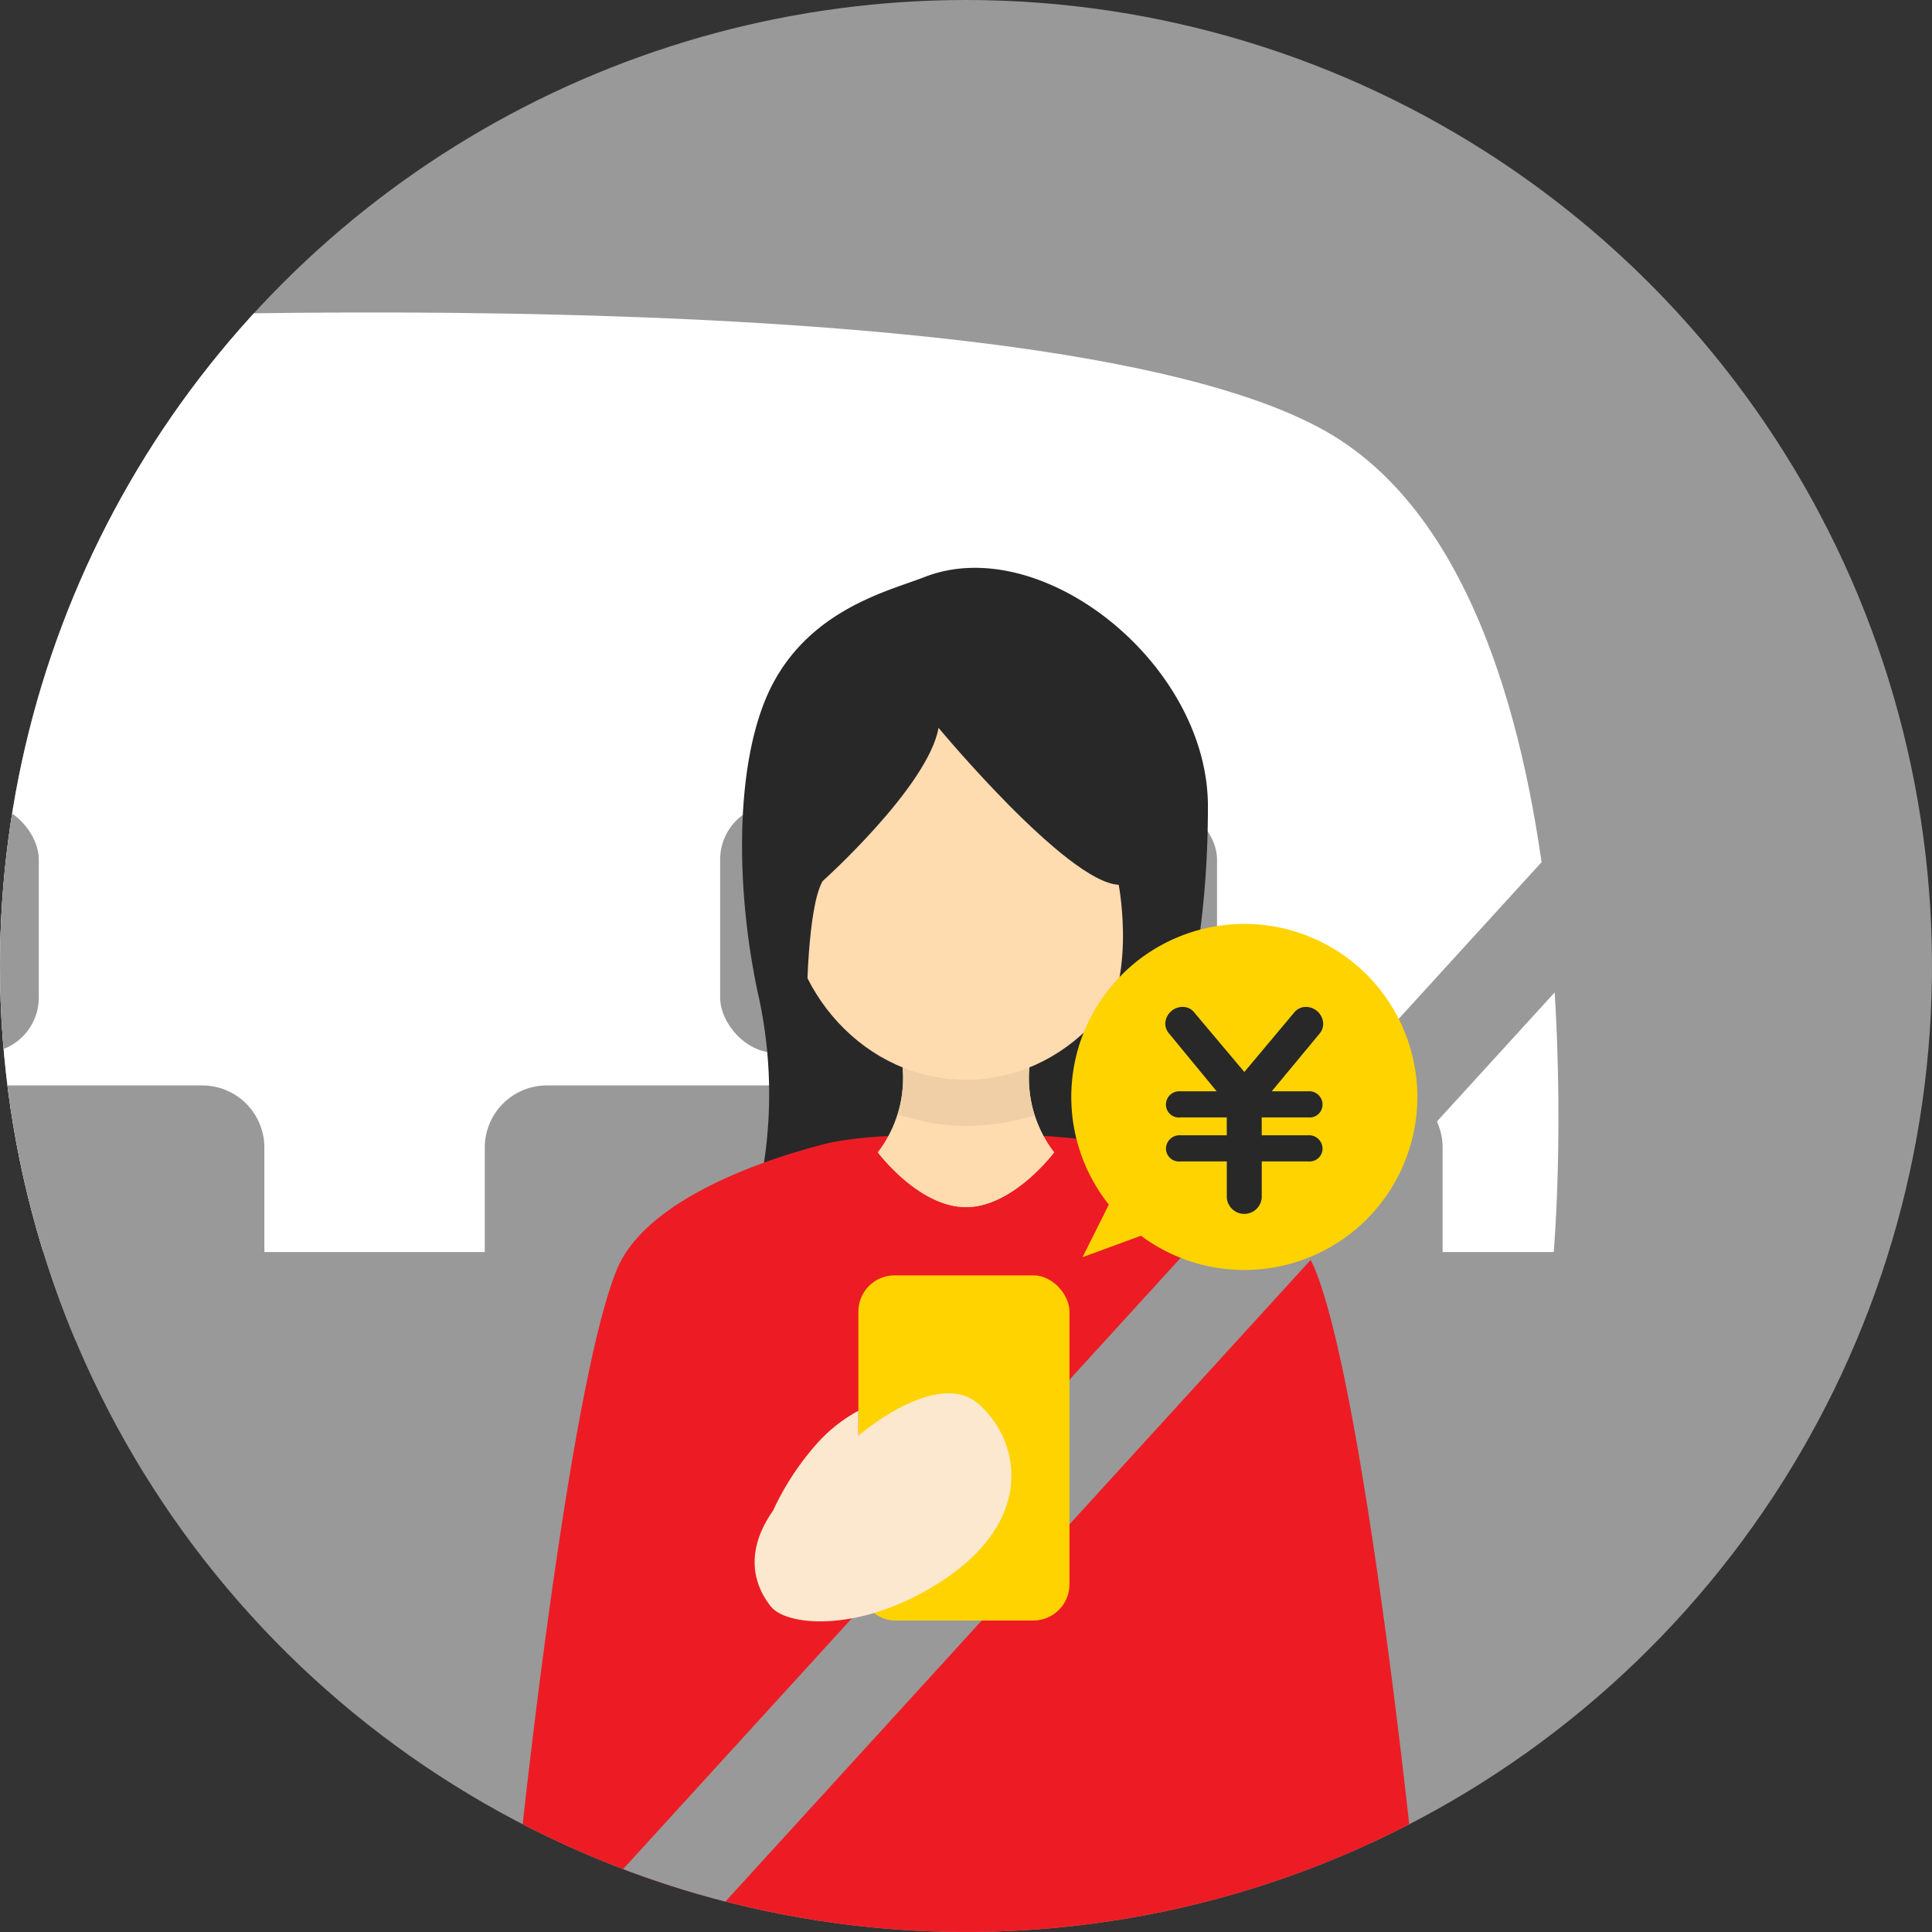
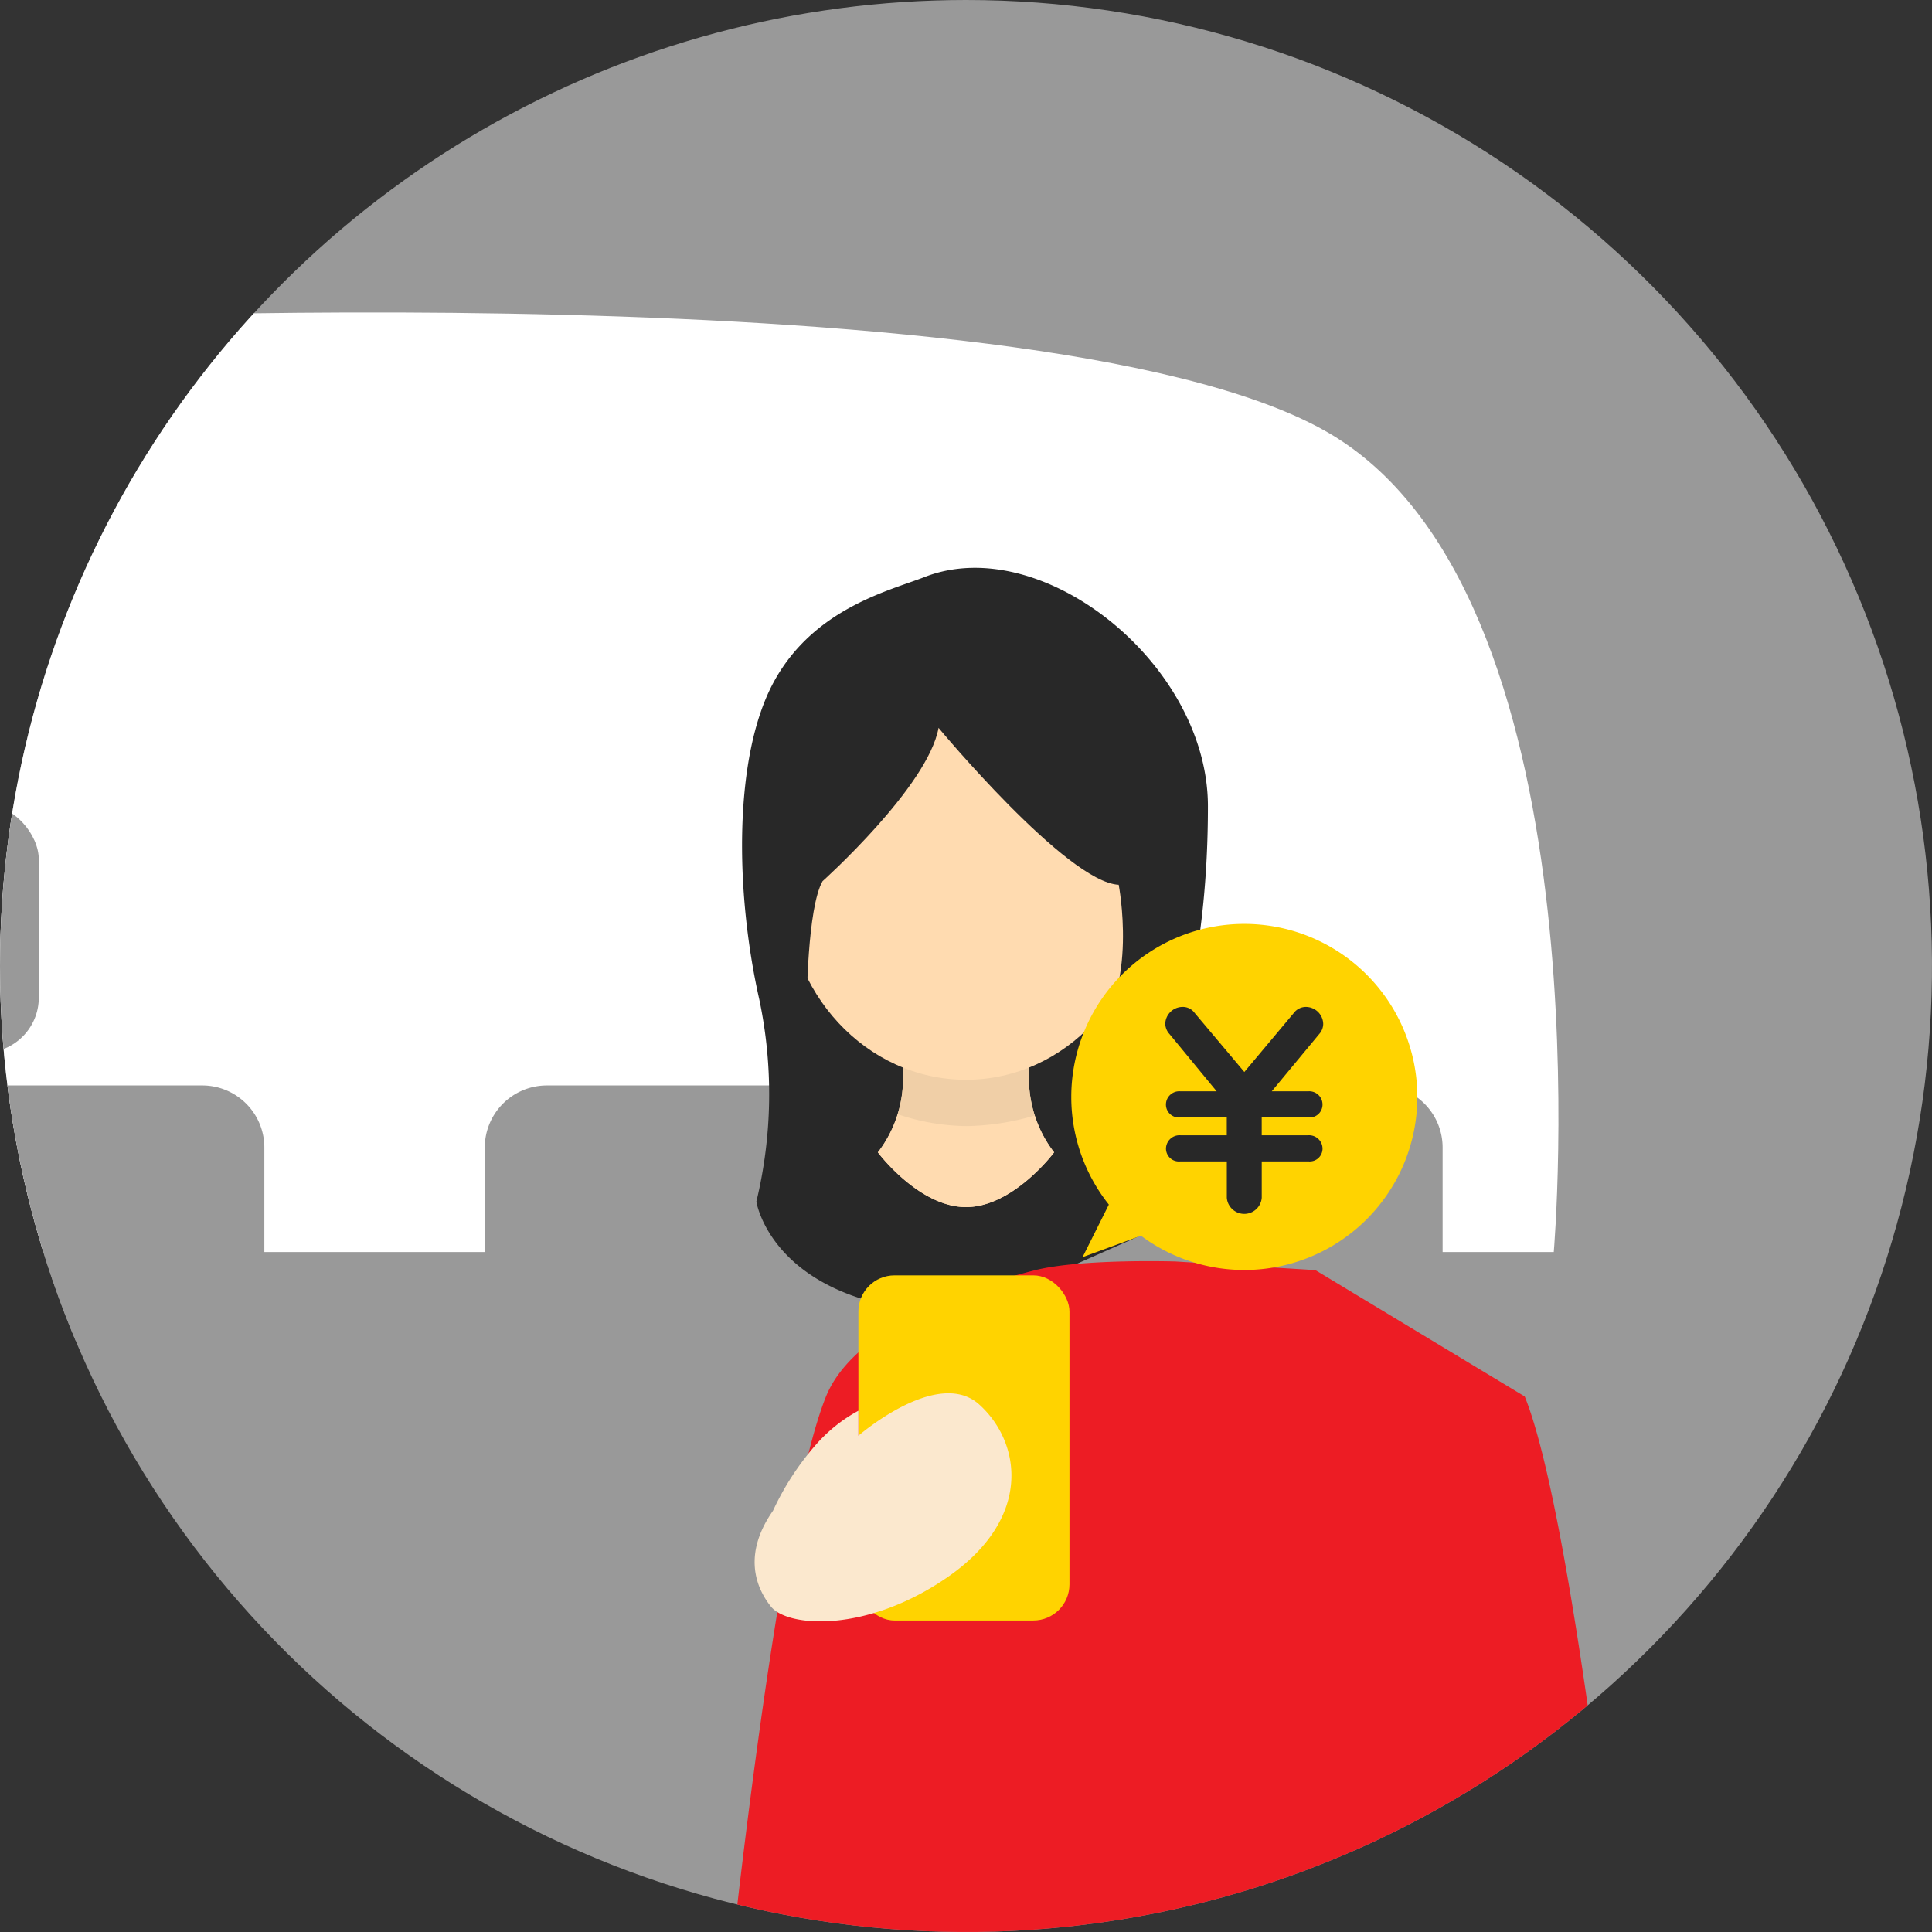
<svg xmlns="http://www.w3.org/2000/svg" id="グループ_8496" data-name="グループ 8496" width="175" height="174.999" viewBox="0 0 175 174.999">
  <rect x="0" y="0" width="175" height="174.999" fill="#333333" stroke="none" />
  <defs>
    <clipPath id="clip-path">
      <path id="パス_7532" data-name="パス 7532" d="M900,313.719a87.5,87.5,0,1,0,87.5-87.5,87.5,87.5,0,0,0-87.5,87.5" transform="translate(-900 -226.219)" fill="none" />
    </clipPath>
  </defs>
  <g id="グループ_8454" data-name="グループ 8454" transform="translate(0)" clip-path="url(#clip-path)">
    <path id="パス_7516" data-name="パス 7516" d="M1075,313.719a87.5,87.5,0,1,1-87.5-87.5,87.5,87.5,0,0,1,87.5,87.5" transform="translate(-900 -226.219)" fill="#999" />
    <path id="パス_7517" data-name="パス 7517" d="M1020.82,282.933c24.577,15.694,19.543,73.679,19.543,73.679H899V272.273s97.245-5.034,121.823,10.66" transform="translate(-899.624 -243.201)" fill="#fff" />
-     <rect id="長方形_9091" data-name="長方形 9091" width="45.008" height="22.504" rx="5" transform="translate(65.231 72.853)" fill="#999" />
    <path id="パス_7518" data-name="パス 7518" d="M1051.392,383.529H975.883a5.625,5.625,0,0,0-5.625,5.625v17.471h86.76V389.154a5.625,5.625,0,0,0-5.625-5.625" transform="translate(-926.347 -285.21)" fill="#999" />
    <rect id="長方形_9092" data-name="長方形 9092" width="45.008" height="22.504" rx="5" transform="translate(-41.494 72.853)" fill="#999" />
    <path id="パス_7519" data-name="パス 7519" d="M880.631,383.529H805.122a5.625,5.625,0,0,0-5.625,5.625v17.471h86.759V389.154a5.625,5.625,0,0,0-5.625-5.625" transform="translate(-862.311 -285.21)" fill="#999" />
    <path id="パス_7520" data-name="パス 7520" d="M1024.085,309.342c-3.166,1.236-10.076,2.842-13.694,9.559s-3.483,18.942-1.291,28.679a41.522,41.522,0,0,1-.259,18.344S1010.388,376,1027.83,376l19.25-8.526s-1.926-7.244-.893-12.152,3.556-12.293,3.556-25.211-15.064-24.9-25.657-20.769" transform="translate(-940.33 -257.079)" fill="#282828" />
-     <path id="パス_7521" data-name="パス 7521" d="M1047.44,402.937c-2.765-6.83-14.793-10.4-18.969-11.448s-12.679-.783-12.679-.783-8.5-.261-12.679.783-16.2,4.617-18.969,11.448c-4.392,10.851-8.7,51.976-8.7,51.976a59.8,59.8,0,0,0,80.69,0s-4.306-41.125-8.7-51.976" transform="translate(-928.293 -287.891)" fill="#ed1c24" />
+     <path id="パス_7521" data-name="パス 7521" d="M1047.44,402.937s-12.679-.783-12.679-.783-8.5-.261-12.679.783-16.2,4.617-18.969,11.448c-4.392,10.851-8.7,51.976-8.7,51.976a59.8,59.8,0,0,0,80.69,0s-4.306-41.125-8.7-51.976" transform="translate(-928.293 -287.891)" fill="#ed1c24" />
    <path id="パス_7522" data-name="パス 7522" d="M1041.365,376.892l-6.154-.783-6.154.783a11.146,11.146,0,0,1-1.827,9.918s3.694,4.959,7.981,4.959,7.98-4.959,7.98-4.959a11.146,11.146,0,0,1-1.827-9.918" transform="translate(-947.712 -282.428)" fill="#ffdbb0" />
-     <path id="パス_7523" data-name="パス 7523" d="M983.03,443.435h11.947l93.717-102.743h-11.947Z" transform="translate(-931.137 -269.146)" fill="#999" fill-rule="evenodd" />
    <rect id="長方形_9093" data-name="長方形 9093" width="19.119" height="31.262" rx="3.275" transform="translate(77.753 115.522)" fill="#ffd300" />
    <path id="パス_7524" data-name="パス 7524" d="M1011.032,438.783a24.8,24.8,0,0,1,3.773-5.848,13.882,13.882,0,0,1,3.962-3.208v2.264s7.169-6.226,10.942-2.829,4.907,10.274-2.893,15.657c-7.317,5.05-14.463,4.529-15.973,2.642s-2.453-4.905.189-8.678" transform="translate(-941.013 -301.942)" fill="#fbe8ce" />
    <path id="パス_7525" data-name="パス 7525" d="M1029.031,387.7a10.671,10.671,0,0,1-1.8,3.454s3.695,4.959,7.981,4.959,7.981-4.959,7.981-4.959a10.67,10.67,0,0,1-1.76-3.336,22.972,22.972,0,0,1-6.166.956,20.052,20.052,0,0,1-6.236-1.074" transform="translate(-947.711 -286.776)" fill="#ffdbb0" />
    <path id="パス_7526" data-name="パス 7526" d="M1042.445,376.892l-6.154-.783-6.154.783a11.346,11.346,0,0,1-.027,6.464,20.07,20.07,0,0,0,6.236,1.074,22.974,22.974,0,0,0,6.166-.957,11.367,11.367,0,0,1-.068-6.581" transform="translate(-948.792 -282.428)" fill="#f0cfa7" />
    <path id="パス_7527" data-name="パス 7527" d="M1046.537,343.975c0-9.723-7.316-17.605-16.342-17.605s-16.342,7.882-16.342,17.605,7.317,17.605,16.342,17.605,16.342-7.882,16.342-17.605" transform="translate(-942.695 -263.776)" fill="#ffdbb0" />
    <path id="パス_7528" data-name="パス 7528" d="M1027.368,327.614s11.63,14,16.318,14.214c0,0,1.8,9.335-2.359,13.81,0,0,6.287-3.3,6.287-14.811s-6.856-20.032-17.759-20.032-21.986,17.9-14.421,31.754c0,0,.04-8.593,1.425-11.043,0,0,9.551-8.563,10.509-13.891" transform="translate(-942.354 -261.685)" fill="#282828" />
    <path id="パス_7529" data-name="パス 7529" d="M1086.605,375.792a15.673,15.673,0,1,0-15.673,15.673,15.673,15.673,0,0,0,15.673-15.673" transform="translate(-958.223 -276.431)" fill="#ffd300" />
    <path id="パス_7530" data-name="パス 7530" d="M1069.264,374.608a1.434,1.434,0,0,1-.386-.934,1.575,1.575,0,0,1,1.547-1.525,1.32,1.32,0,0,1,1.116.547l4.5,5.347,4.483-5.347a1.368,1.368,0,0,1,1.114-.547,1.579,1.579,0,0,1,1.548,1.547,1.4,1.4,0,0,1-.364.911l-4.3,5.187h3.3a1.2,1.2,0,0,1,1.3,1.182,1.167,1.167,0,0,1-1.275,1.184h-4.232v1.616h4.209a1.22,1.22,0,0,1,1.3,1.206,1.163,1.163,0,0,1-1.275,1.16h-4.232v3.3a1.587,1.587,0,0,1-3.163,0v-3.3h-4.211a1.17,1.17,0,0,1-1.3-1.138,1.228,1.228,0,0,1,1.32-1.228h4.187v-1.616h-4.211a1.173,1.173,0,0,1-1.3-1.16,1.209,1.209,0,0,1,1.32-1.206h3.276Z" transform="translate(-963.329 -280.943)" fill="#282828" />
    <path id="パス_7531" data-name="パス 7531" d="M1060.642,396.416l-3.75,7.5,7.576-2.782" transform="translate(-958.834 -290.043)" fill="#ffd300" />
  </g>
</svg>